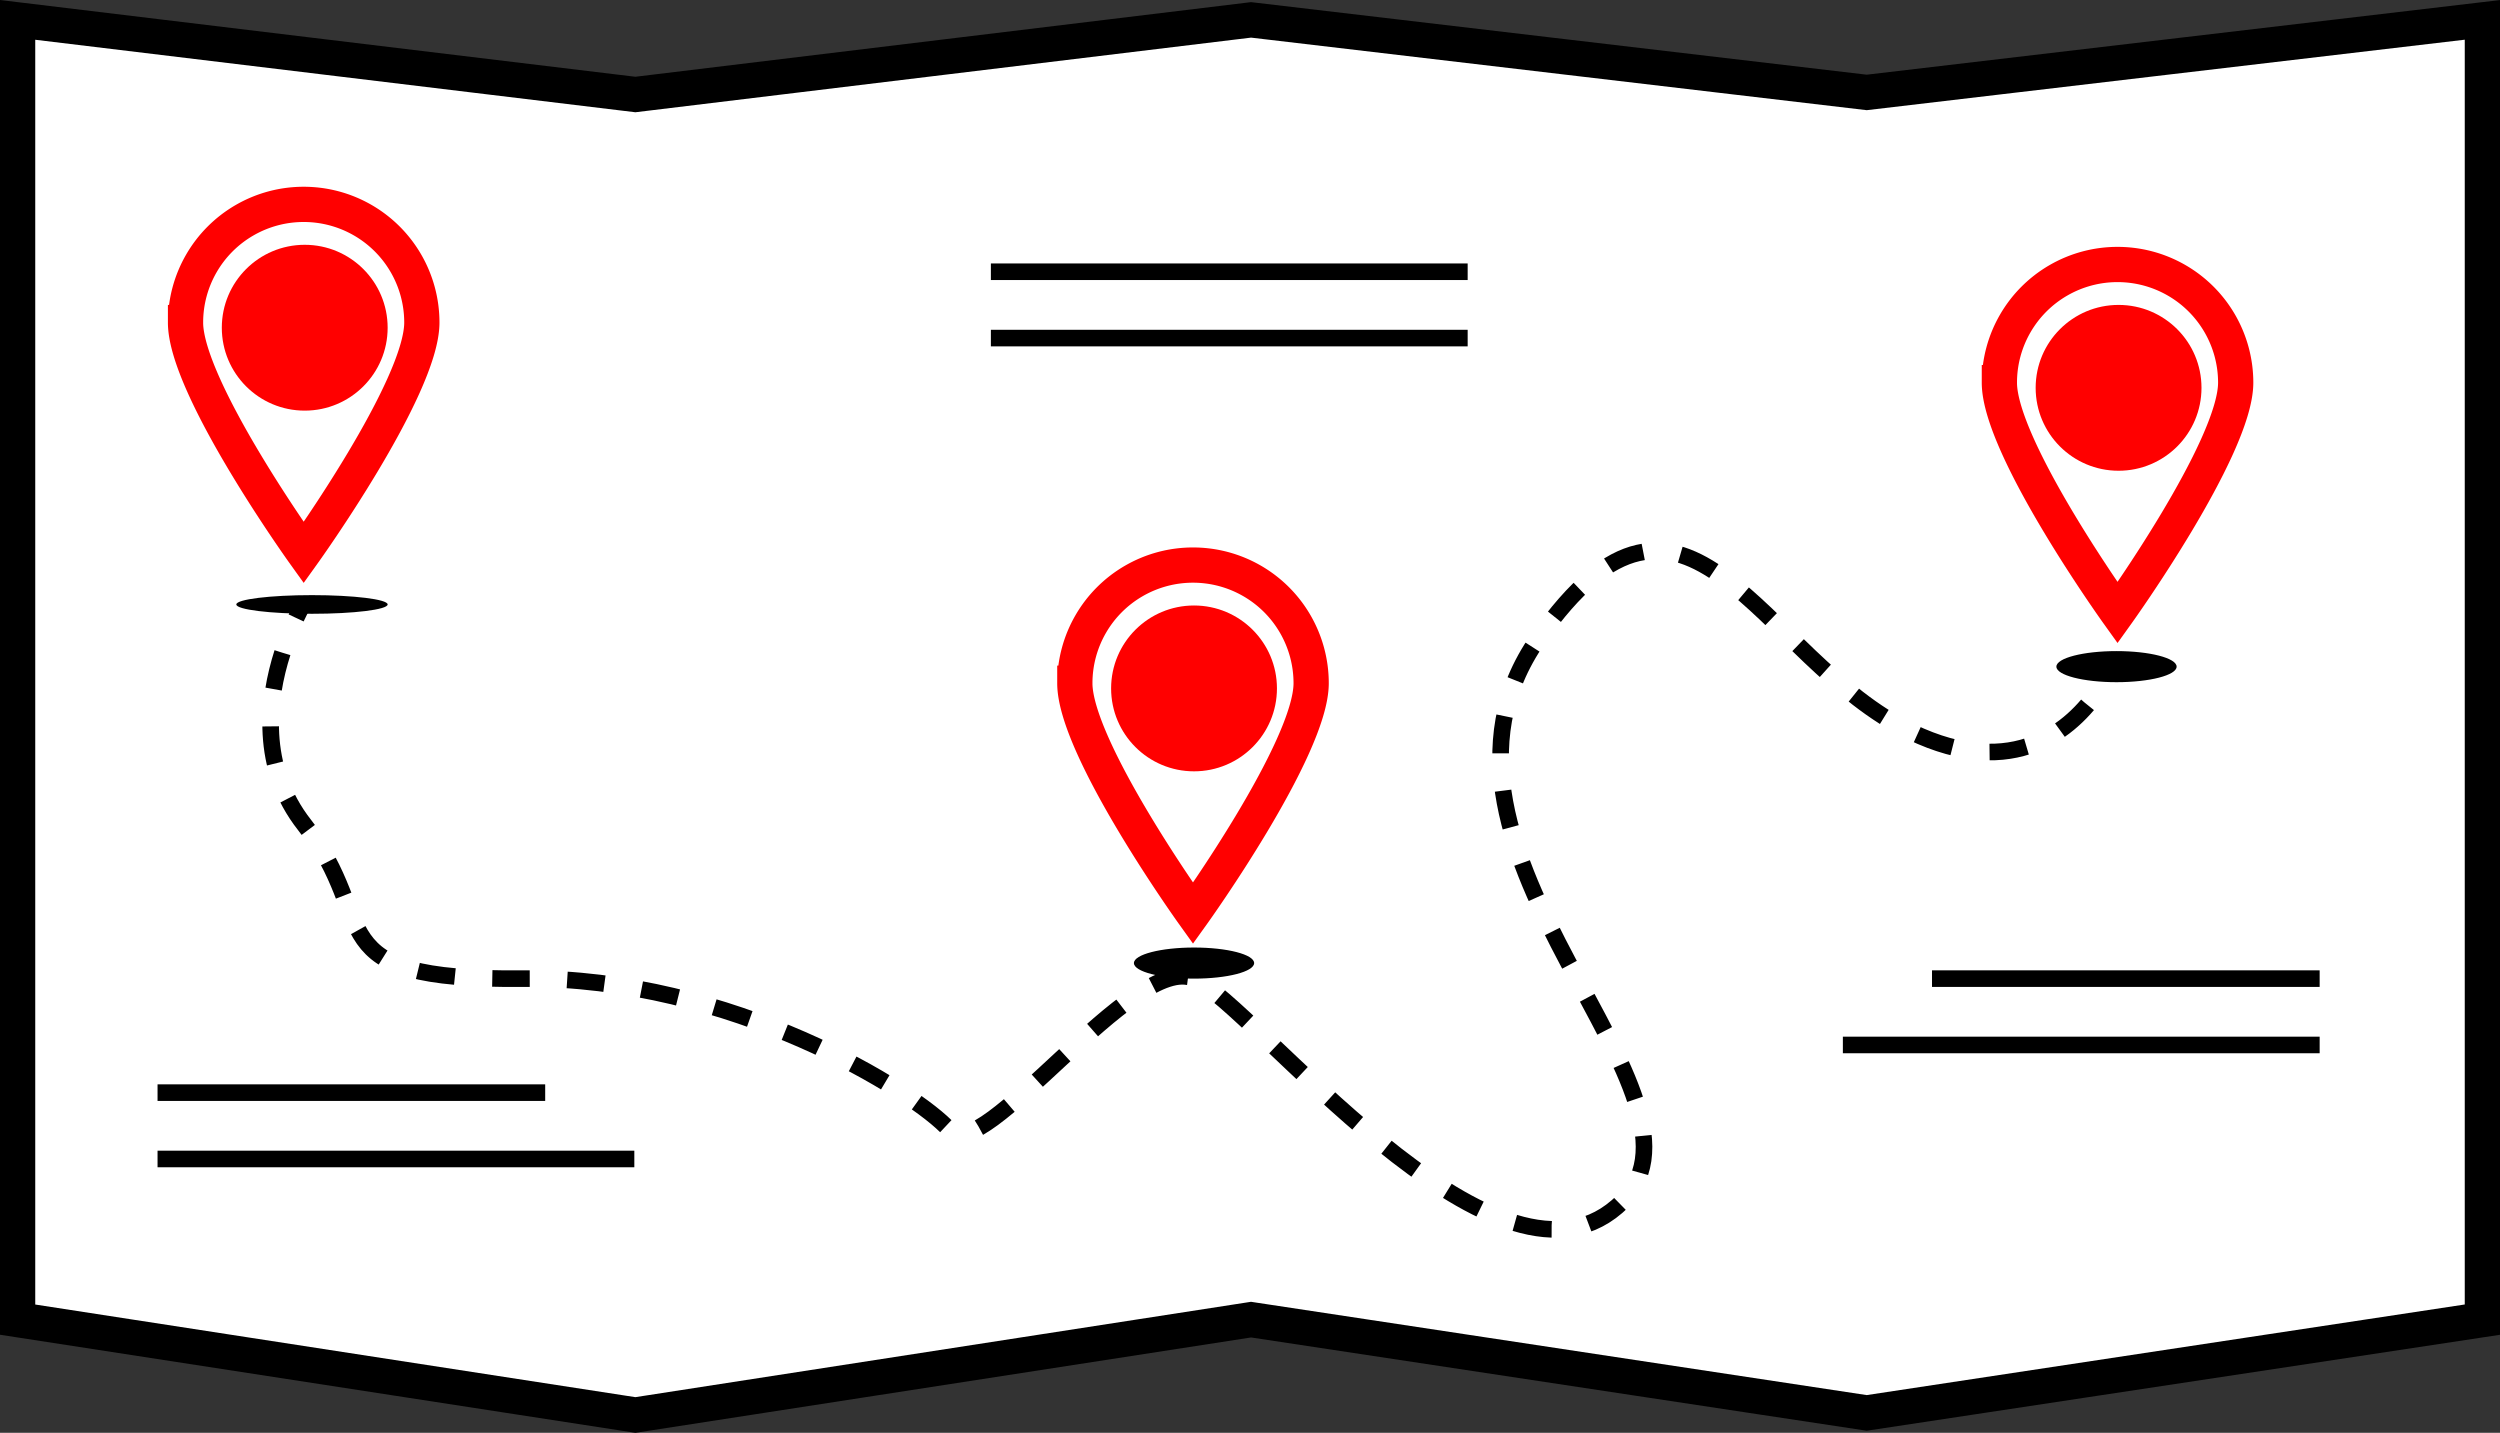
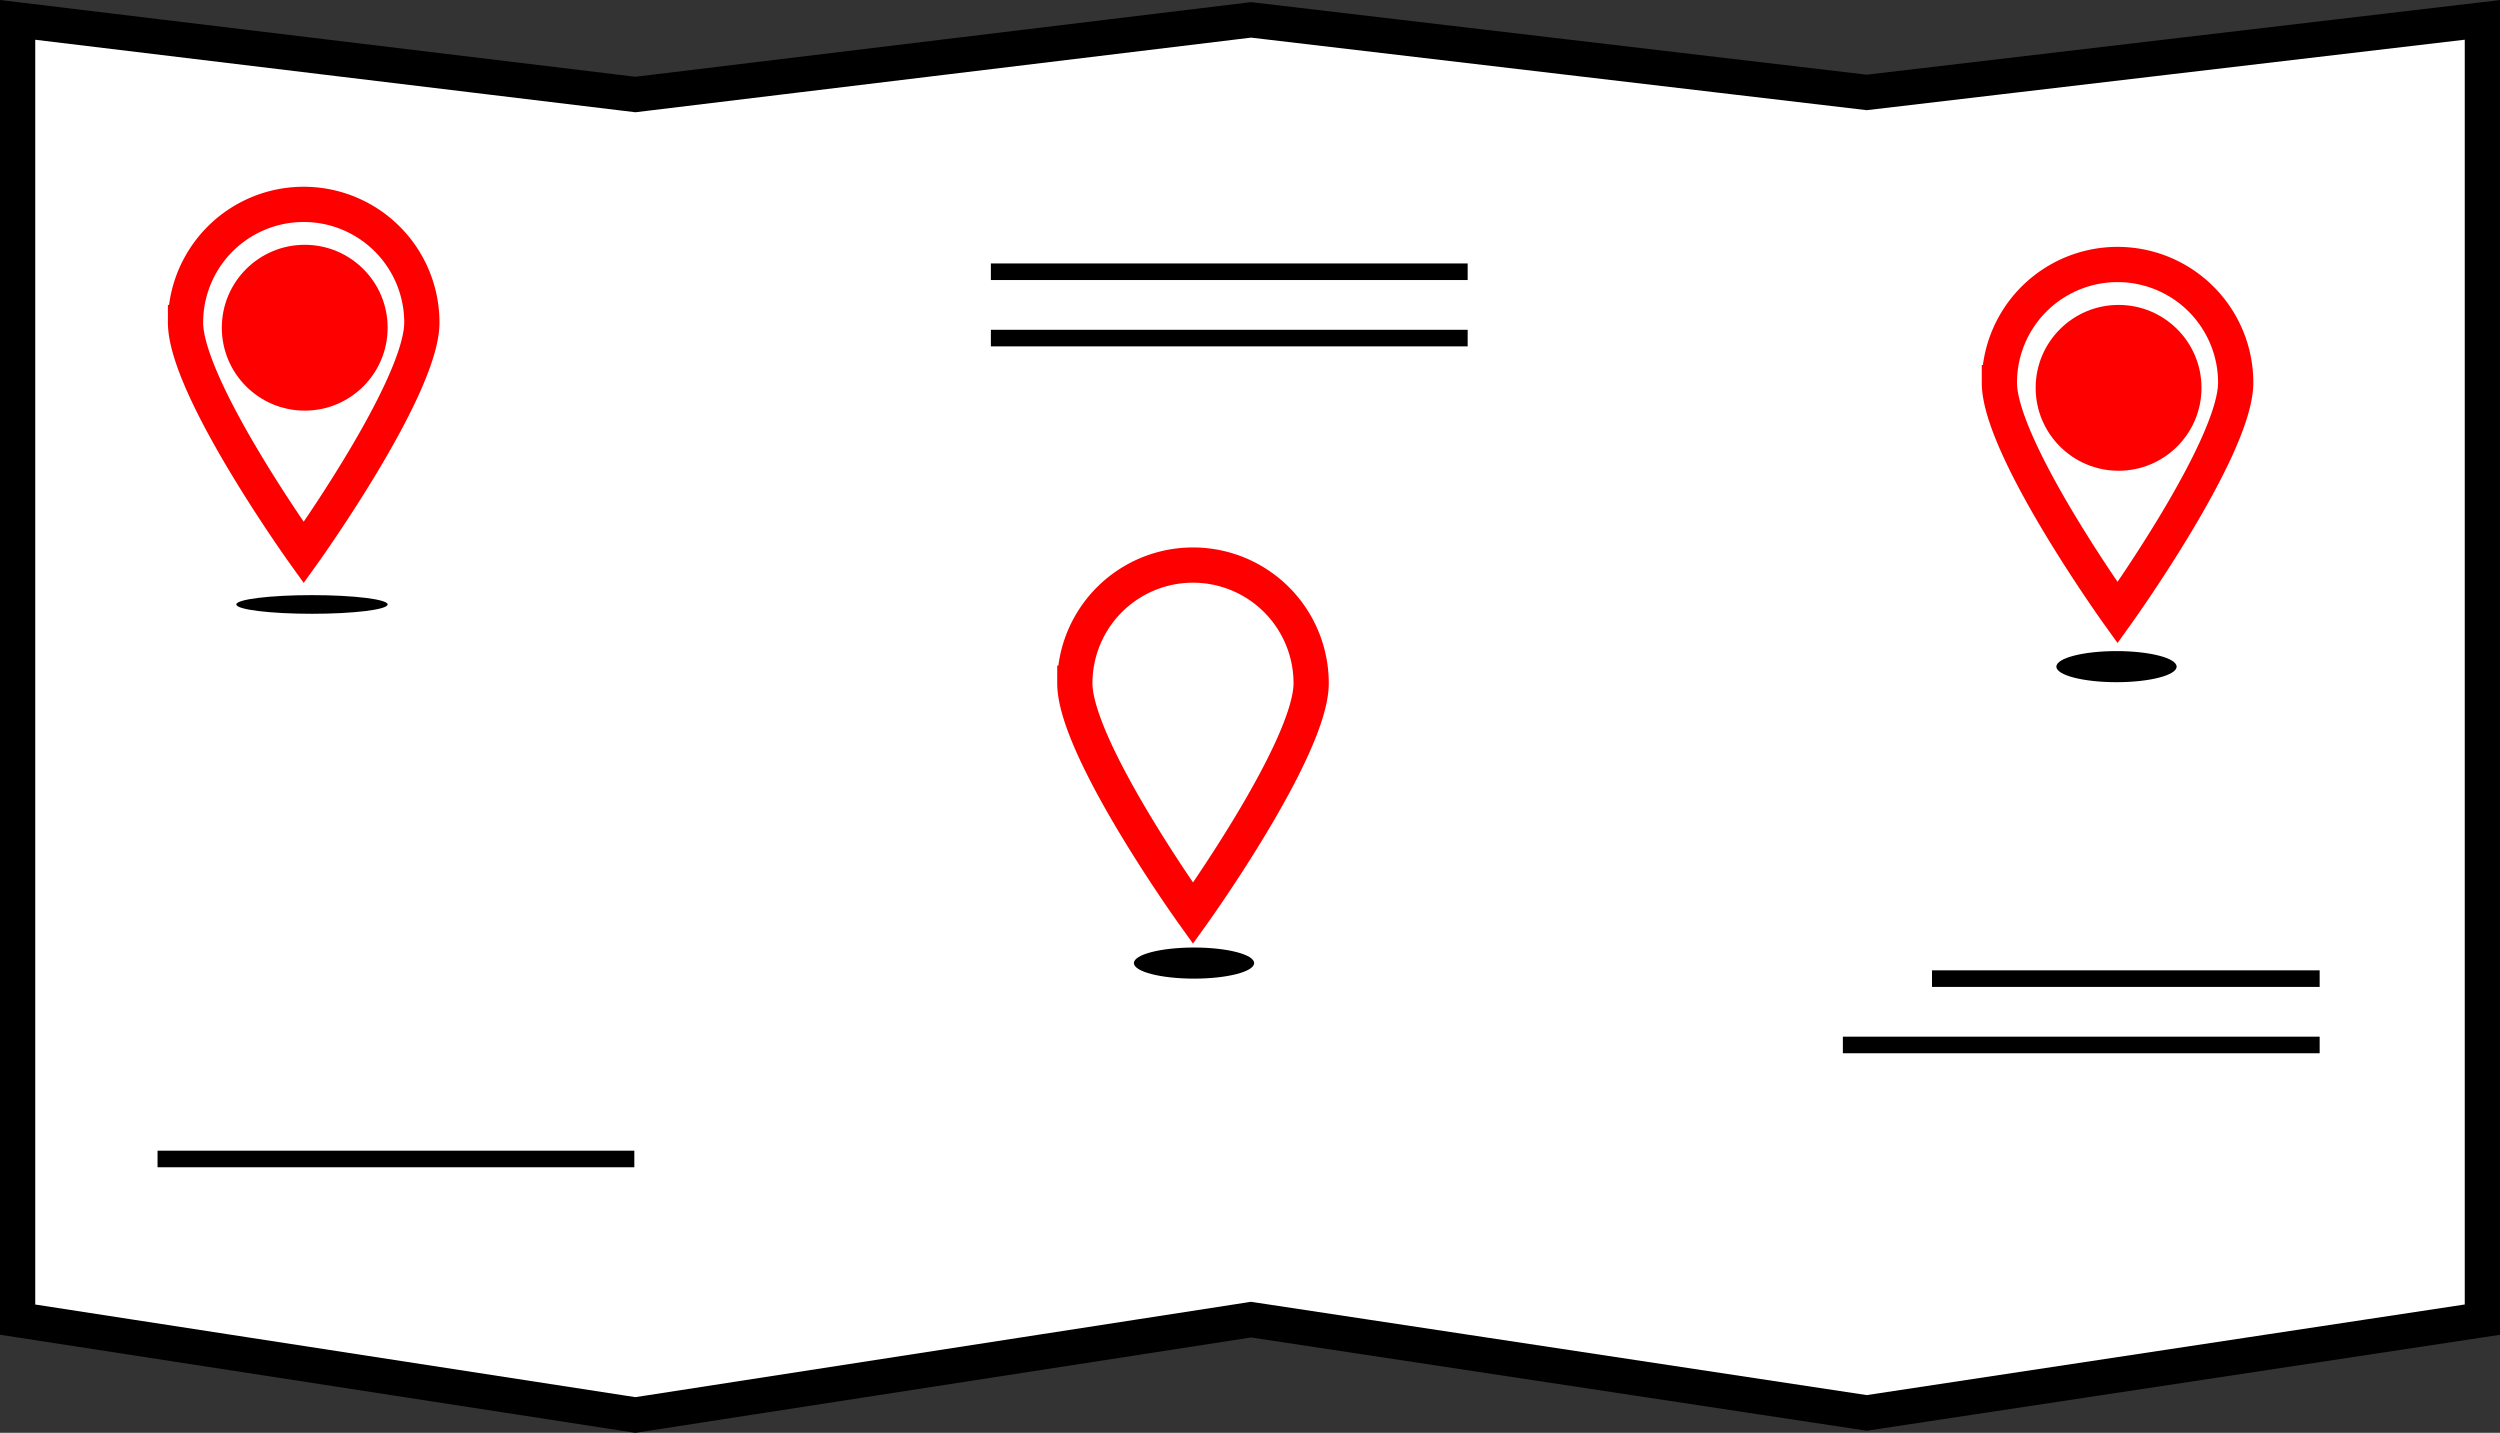
<svg xmlns="http://www.w3.org/2000/svg" id="Слой_1" data-name="Слой 1" viewBox="0 0 1206 691.19">
  <rect x="0" y="0" width="1206" height="691.19" fill="#333333" stroke="none" />
  <defs>
    <style>.cls-1,.cls-2{fill:#fff;stroke-width:17px;}.cls-1,.cls-4,.cls-5{stroke:#000;}.cls-1,.cls-2,.cls-4,.cls-5{stroke-miterlimit:10;}.cls-2{stroke:red;}.cls-3{fill:red;}.cls-4,.cls-5{fill:none;stroke-width:8px;}.cls-5{stroke-dasharray:18.07 18.07;}</style>
  </defs>
  <polygon class="cls-1" points="8.5 9.59 8.5 636.59 306.5 682.59 603.5 636.59 900.5 681.59 1197.5 636.59 1197.5 9.59 900.5 44.59 603.5 9.59 306.5 45.59 8.5 9.59" />
  <path class="cls-2" d="M523.5,399.5c0,31.48-57,111-57,111s-57-79.52-57-111a57,57,0,0,1,114,0Z" transform="translate(-320 -243.91)" />
  <circle class="cls-3" cx="147" cy="158.09" r="40" />
  <path class="cls-2" d="M952.5,573.5c0,31.48-57,111-57,111s-57-79.52-57-111a57,57,0,0,1,114,0Z" transform="translate(-320 -243.91)" />
-   <circle class="cls-3" cx="576" cy="332.09" r="40" />
  <path class="cls-2" d="M1398.5,428.5c0,31.48-57,111-57,111s-57-79.52-57-111a57,57,0,0,1,114,0Z" transform="translate(-320 -243.91)" />
  <circle class="cls-3" cx="1022" cy="187.09" r="40" />
-   <path class="cls-4" d="M467,534s-1.77,2.92-4.15,8" transform="translate(-320 -243.91)" />
-   <path class="cls-5" d="M456.25,558.78C449.2,580.86,444.9,613.93,467,642c37,47,4,75,105,74s190,55,206,73,89-86,118-73,144,162,204,110-110-171-38-274,107,10,180,45c49.8,23.88,77.72-1.57,90.45-20.16" transform="translate(-320 -243.91)" />
  <path class="cls-4" d="M1337.16,569.13A67.64,67.64,0,0,0,1341,561" transform="translate(-320 -243.91)" />
  <ellipse cx="150.5" cy="291.59" rx="36.5" ry="4.5" />
  <ellipse cx="576" cy="464.59" rx="29" ry="7.5" />
  <ellipse cx="1021" cy="321.59" rx="29" ry="7.5" />
-   <line class="cls-4" x1="76" y1="527.09" x2="263" y2="527.09" />
  <line class="cls-4" x1="76" y1="559.09" x2="306" y2="559.09" />
  <line class="cls-4" x1="478" y1="131.09" x2="708" y2="131.09" />
  <line class="cls-4" x1="478" y1="163.09" x2="708" y2="163.09" />
  <line class="cls-4" x1="1119" y1="472.09" x2="932" y2="472.09" />
  <line class="cls-4" x1="1119" y1="504.09" x2="889" y2="504.09" />
</svg>